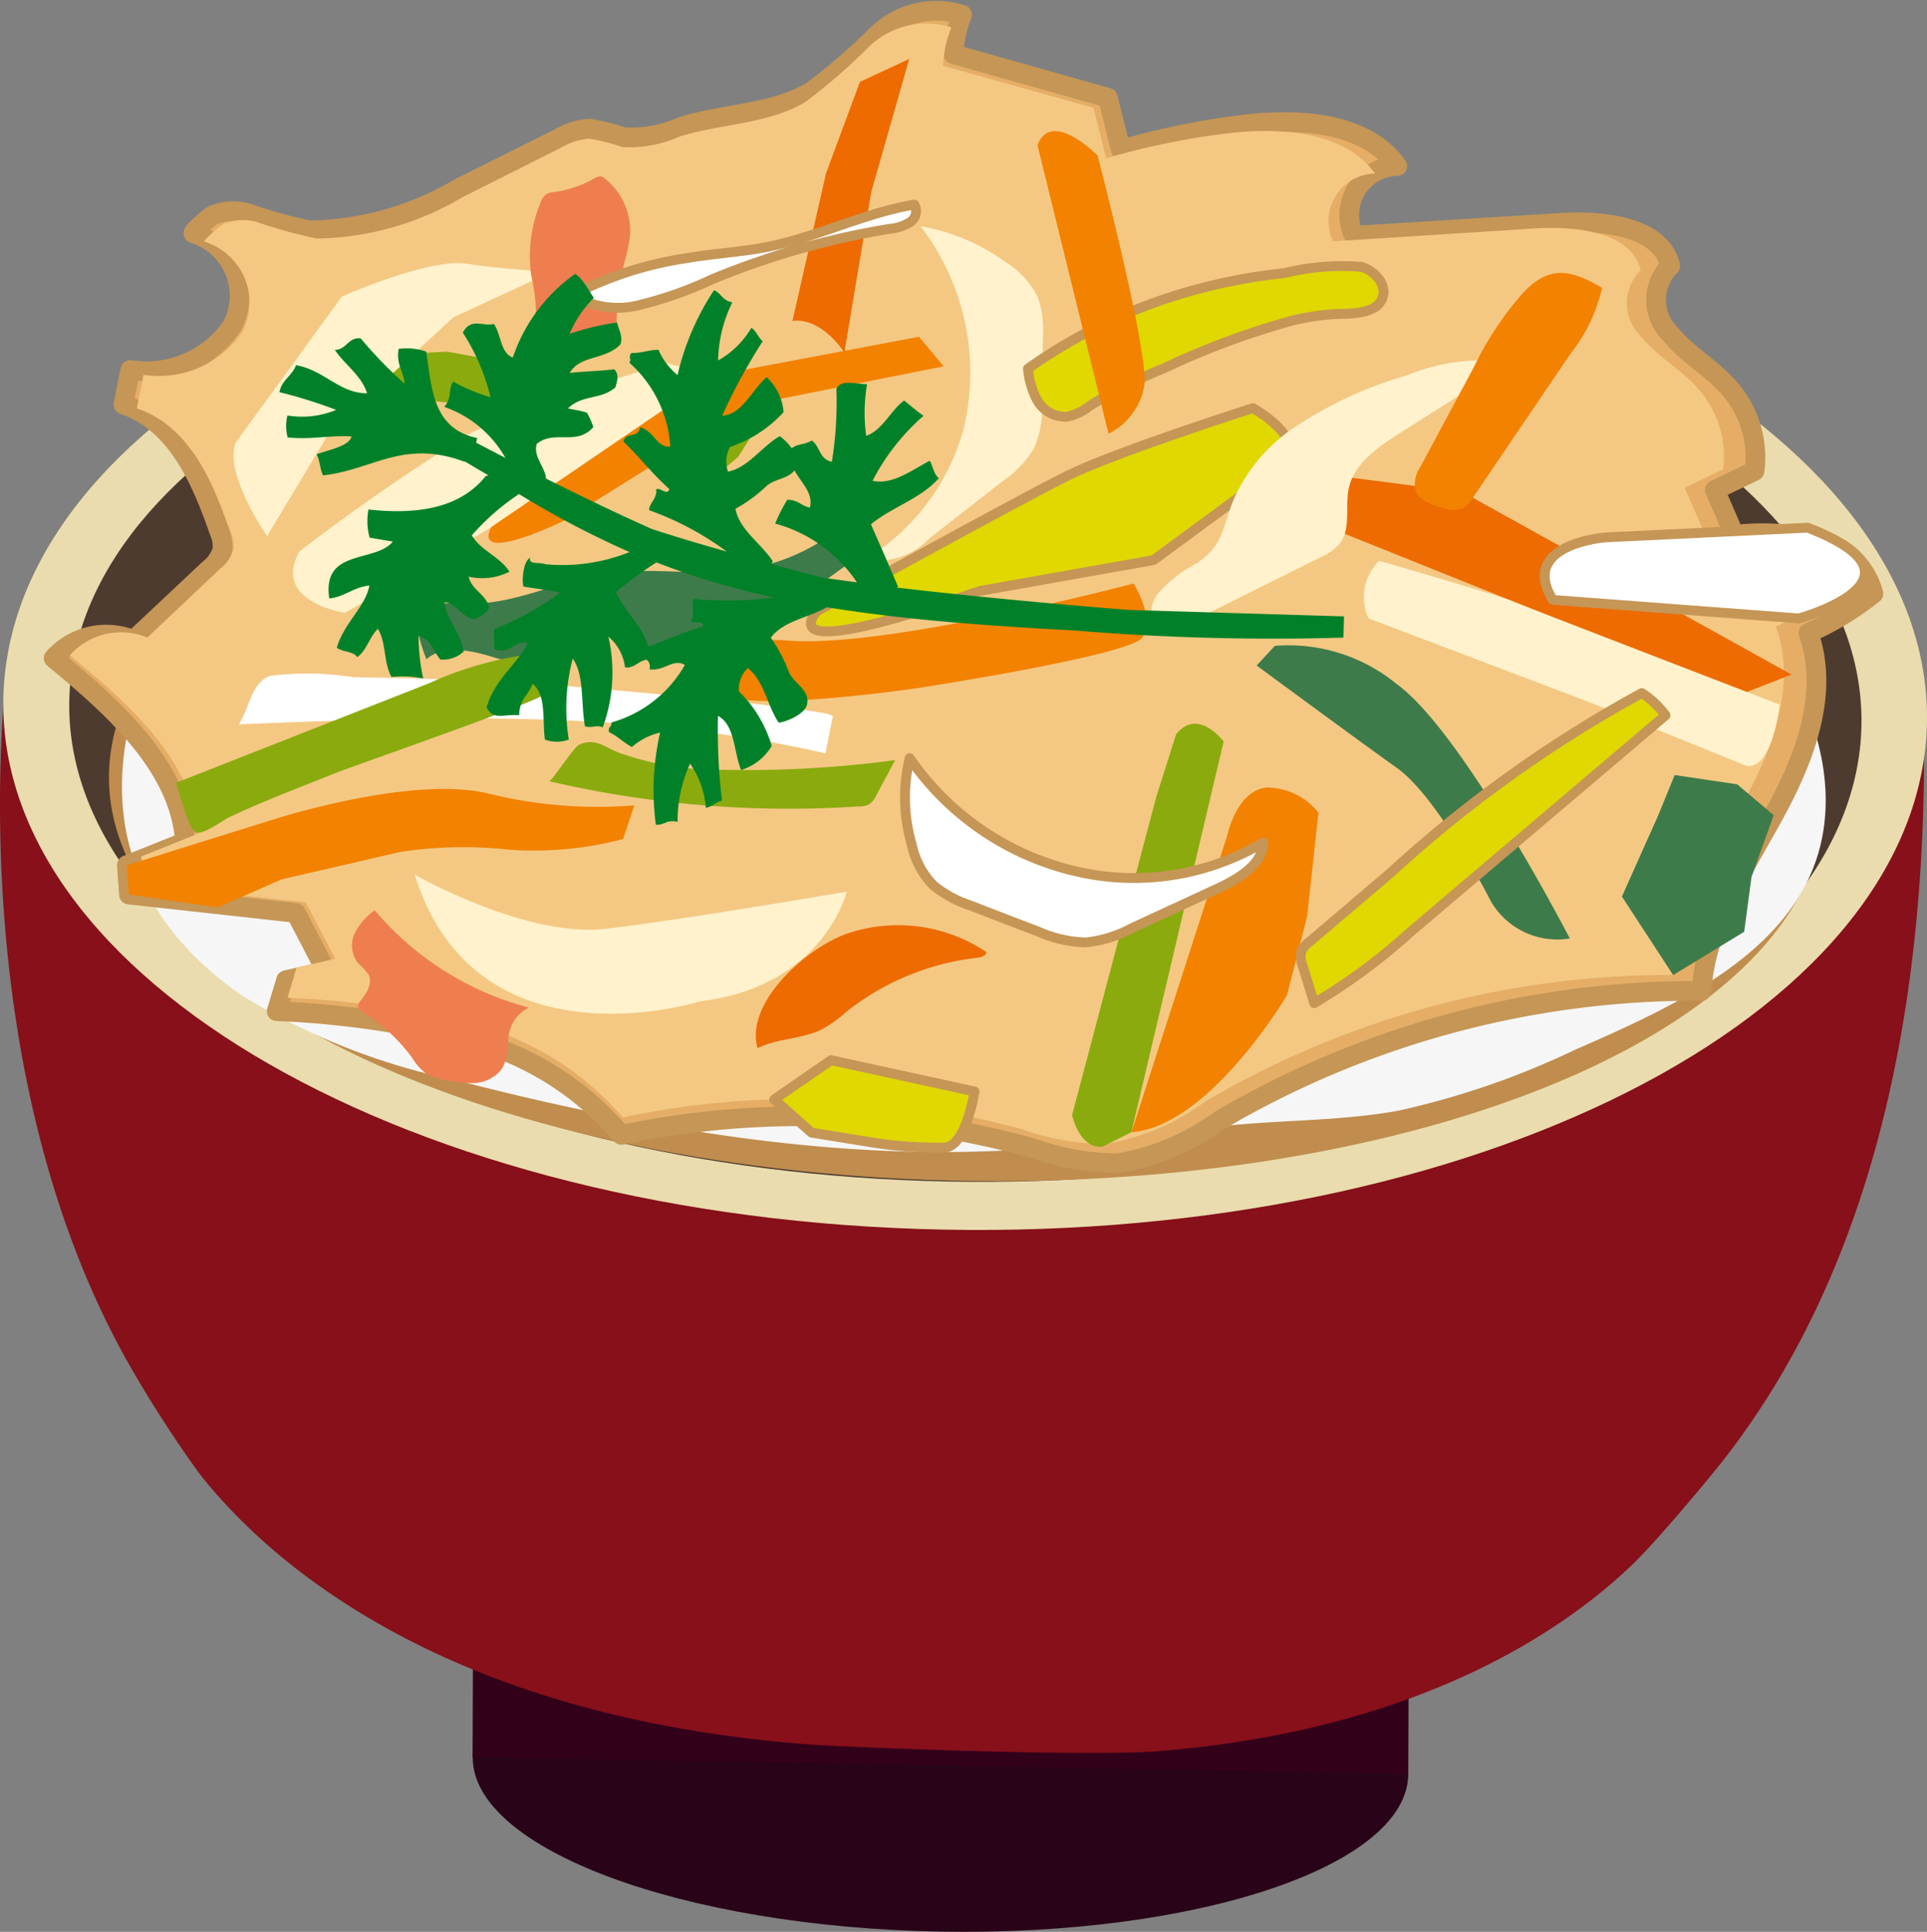
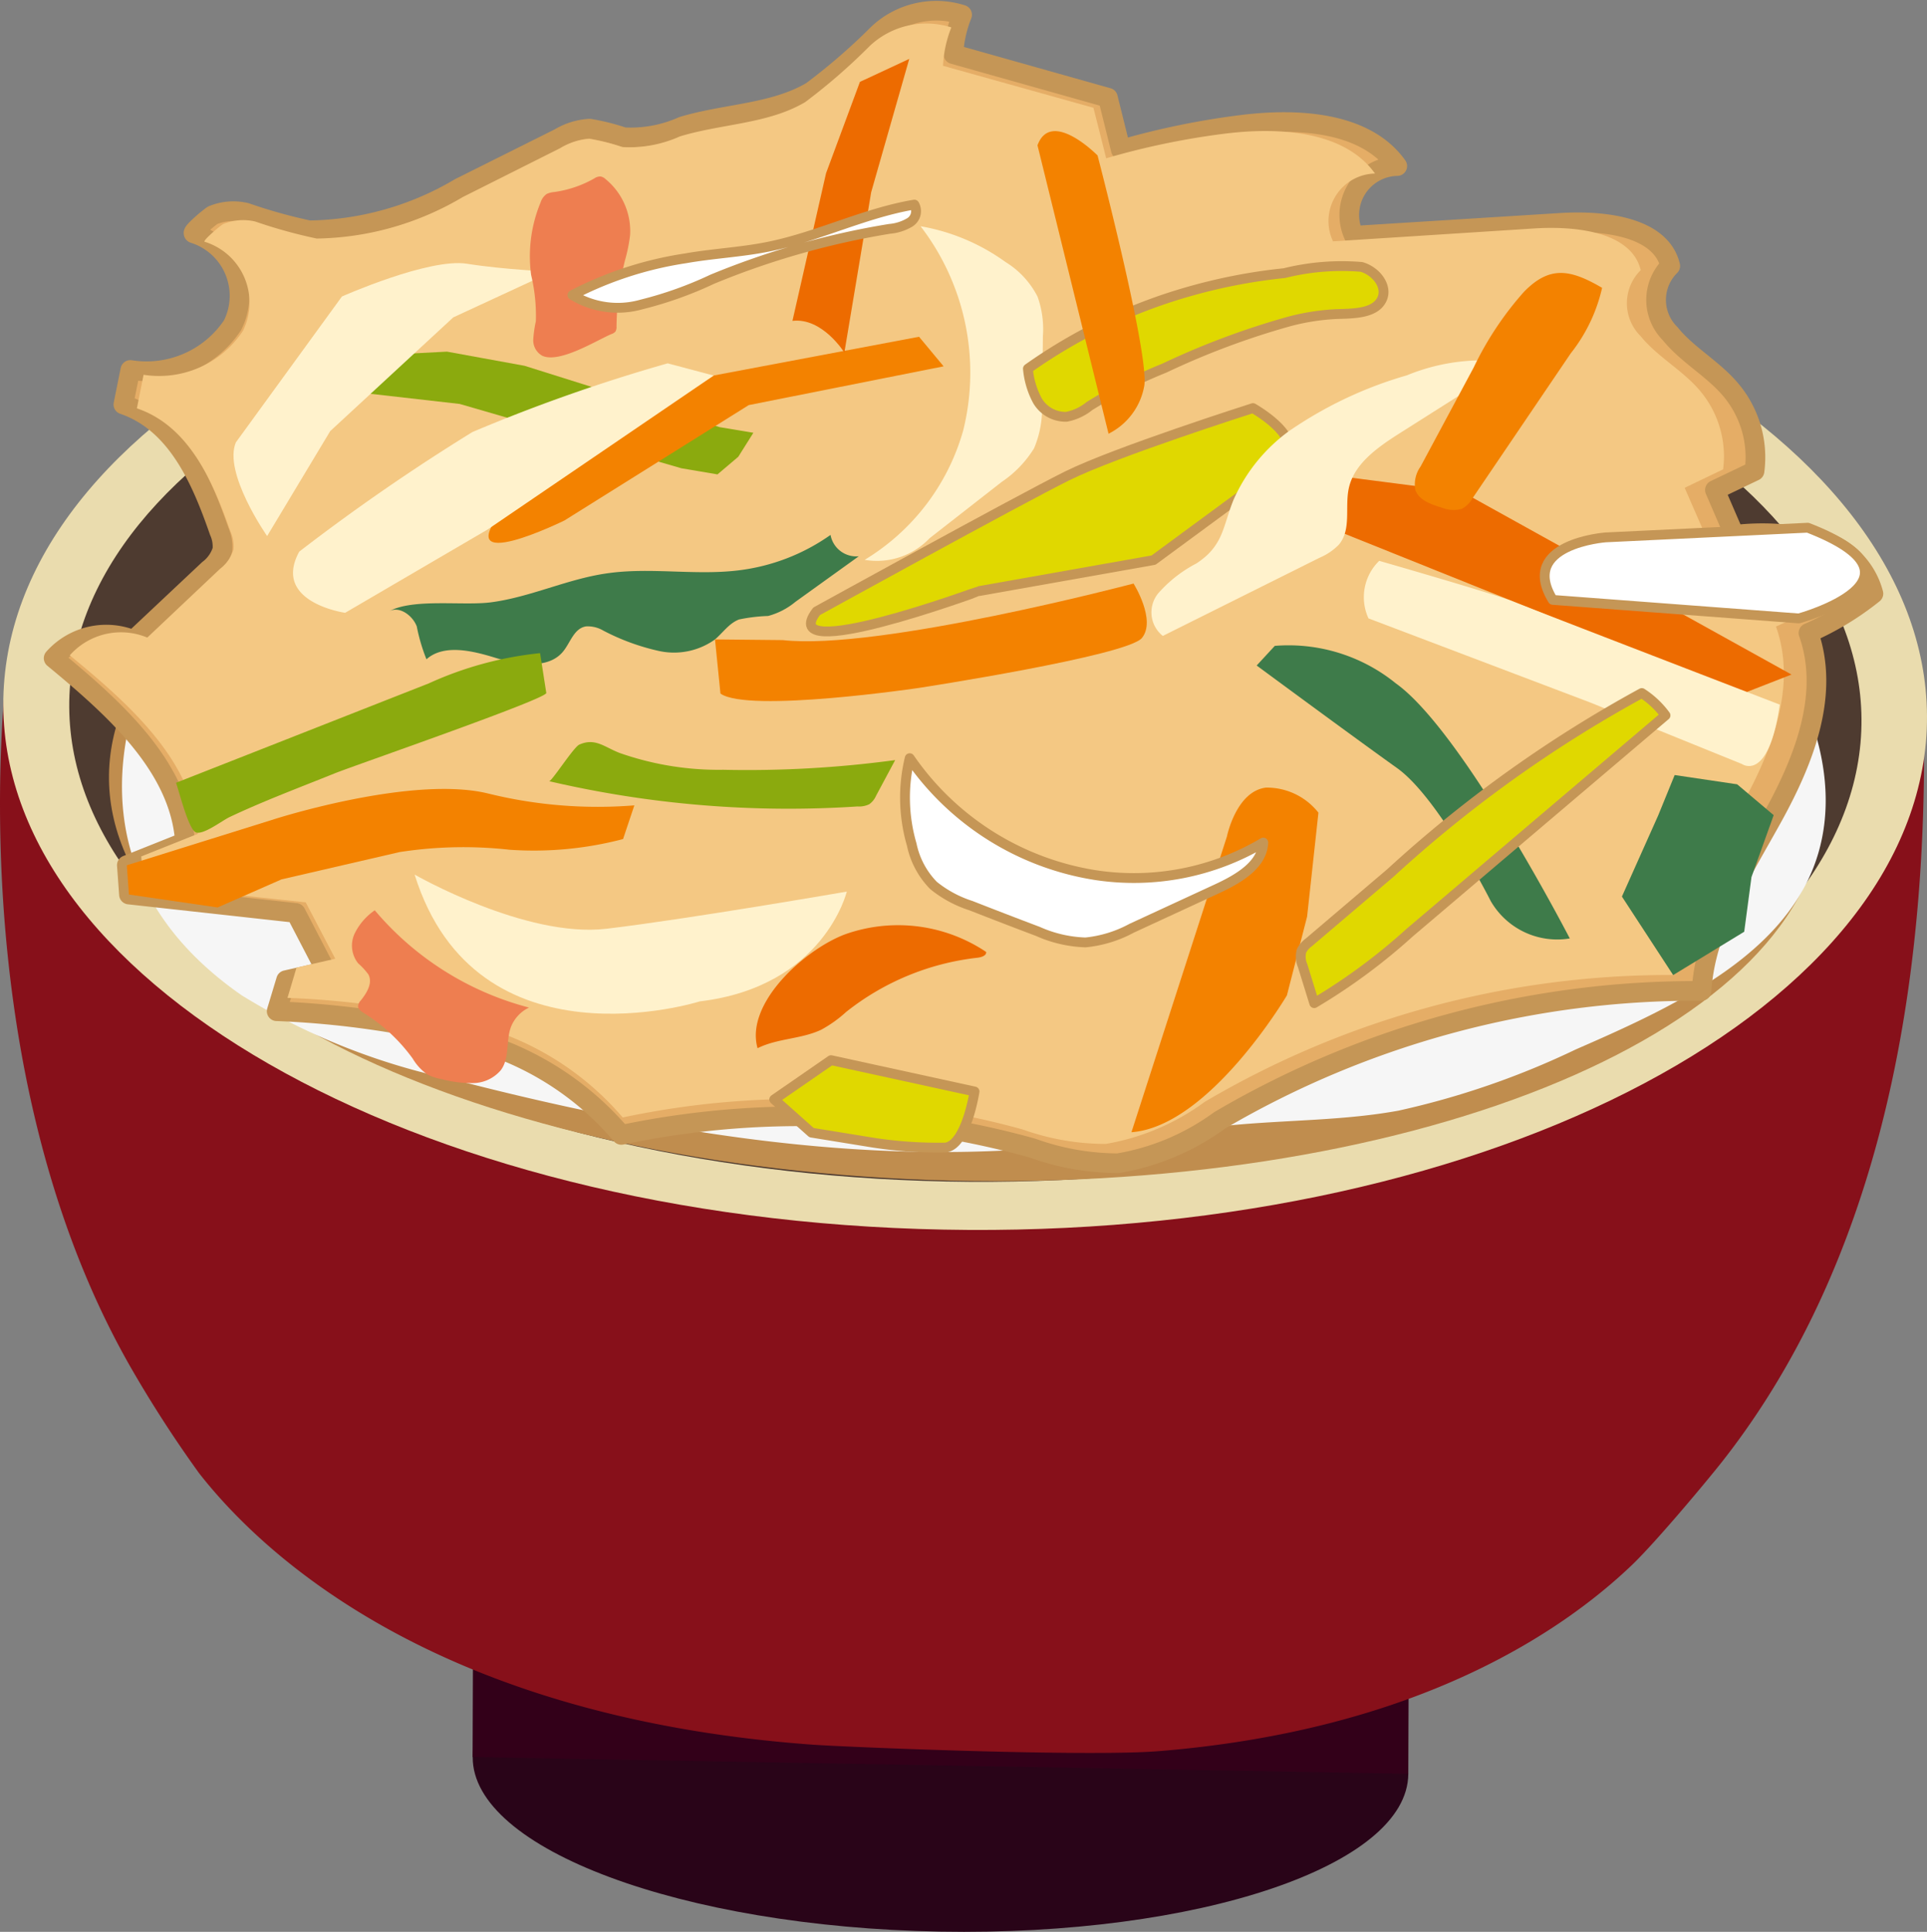
<svg xmlns="http://www.w3.org/2000/svg" width="59.659" height="59.821" viewBox="0 0 59.659 59.821">
  <rect x="0" y="0" width="59.659" height="59.821" fill="#808080" stroke="none" />
  <defs>
    <clipPath id="clip-path">
      <rect id="長方形_96" data-name="長方形 96" width="59.659" height="59.821" transform="translate(0 0)" fill="none" />
    </clipPath>
  </defs>
  <g id="グループ_127" data-name="グループ 127" transform="translate(0 0)">
    <g id="グループ_126" data-name="グループ 126" clip-path="url(#clip-path)">
      <path id="パス_873" data-name="パス 873" d="M43.6,54.928c-.011,2.842-6.5,5.03-14.5,4.886s-14.476-2.563-14.465-5.4,6.5-5.029,14.5-4.886S43.614,52.086,43.6,54.928" fill="#290418" />
      <path id="パス_874" data-name="パス 874" d="M43.6,54.928l-28.969-.519.027-7.432,28.97.518Z" fill="#330019" />
      <path id="パス_875" data-name="パス 875" d="M59.566,22.722.23,20.506s-1.64,12.35,3.843,21.881a37.77,37.77,0,0,0,2.09,3.231c1.94,2.483,7.282,7.556,18.99,8.407,1.041.075,8.523.381,10.731.2,7.992-.65,12.467-3.69,14.628-5.751.765-.73,2.4-2.693,2.841-3.259,3.583-4.582,6.314-11.629,6.213-22.495" fill="#87101a" />
      <path id="パス_876" data-name="パス 876" d="M59.625,22.988c-.8,8.888-14.764,15.615-31.179,15.068C12.013,37.516-.654,29.88.137,21.018S14.892,5.41,31.312,5.965C47.744,6.5,60.4,14.111,59.625,22.988" fill="#eadcae" />
      <path id="パス_877" data-name="パス 877" d="M57.6,23.013C56.87,31.032,43.87,37.082,28.575,36.566c-15.311-.511-27.124-7.42-26.4-15.415S15.9,7.088,31.2,7.612c15.311.507,27.118,7.392,26.4,15.4" fill="#4e3b30" />
      <path id="パス_878" data-name="パス 878" d="M56.435,25.41C55.78,32.091,43.38,37.06,28.744,36.538S2.753,30.192,3.4,23.53,16.446,11.885,31.084,12.413c14.651.513,25.986,6.323,25.351,13" fill="#c08d4e" />
      <path id="パス_879" data-name="パス 879" d="M8.075,15.383a37.379,37.379,0,0,1,3.5-3.394A26.557,26.557,0,0,1,25.973,6.655a27.591,27.591,0,0,1,4.978-.008,44.7,44.7,0,0,1,4.752.8c3.63.745,7.413,1.557,10.229,3.666A29.7,29.7,0,0,1,48.7,13.644c2.06,1.989,4.386,3.807,6.008,6.077s2.456,5.17,1.224,7.615c-1.263,2.507-4.306,3.925-7.139,5.157a25.291,25.291,0,0,1-5.5,1.9c-1.59.29-3.231.287-4.85.422-1.854.154-3.683.489-5.533.676-6.319.637-12.706-.475-18.8-2.043a20.449,20.449,0,0,1-6.63-2.629c-6.2-4.316-3.645-10.946.6-15.436" fill="#f6f6f6" />
      <path id="パス_880" data-name="パス 880" d="M14.234,5.815l3.089-1.543a2.03,2.03,0,0,1,.932-.288,6.724,6.724,0,0,1,1.054.266,3.945,3.945,0,0,0,1.823-.337c1.324-.4,2.82-.391,3.993-1.083a18.784,18.784,0,0,0,2.061-1.785,2.628,2.628,0,0,1,2.6-.588,3.832,3.832,0,0,0-.269,1.221L34.3,3.026q.2.805.4,1.611a24.186,24.186,0,0,1,3.738-.771c1.739-.218,3.84-.1,4.82,1.276A1.514,1.514,0,0,0,41.917,7.3L48.33,6.9c1.33-.081,3.091.118,3.38,1.336a1.478,1.478,0,0,0,0,2.1c.507.628,1.262,1.047,1.8,1.651a3.24,3.24,0,0,1,.809,2.6l-1.226.586.6,1.39a7.444,7.444,0,0,1,2.585.148,2.324,2.324,0,0,1,1.722,1.671A8.9,8.9,0,0,1,55.989,19.6c.666,1.879-.122,3.9-1.077,5.643s-2.115,3.477-2.233,5.441A29.139,29.139,0,0,0,37.763,34.69a7.4,7.4,0,0,1-3.153,1.331,7.9,7.9,0,0,1-2.649-.47,26.811,26.811,0,0,0-12.724-.408,9.272,9.272,0,0,0-4.85-3,28.789,28.789,0,0,0-5.821-.83l.291-.962,1.238-.281-.936-1.8L3.993,27.7l-.066-.909,1.8-.719c-.154-2.323-2.181-4.136-4.066-5.69a2.178,2.178,0,0,1,2.474-.56l2.324-2.186a1.2,1.2,0,0,0,.427-.614,1.16,1.16,0,0,0-.1-.573c-.548-1.576-1.3-3.354-2.966-3.924q.108-.536.215-1.069a3.2,3.2,0,0,0,3.165-1.386A2.027,2.027,0,0,0,6,7.227c-.088-.022.522-.533.594-.565a1.686,1.686,0,0,1,1.019-.077,16.238,16.238,0,0,0,1.958.547,9.366,9.366,0,0,0,4.667-1.317" fill="#e5ad66" fill-rule="evenodd" />
      <path id="パス_881" data-name="パス 881" d="M14.234,5.815l3.089-1.543a2.03,2.03,0,0,1,.932-.288,6.724,6.724,0,0,1,1.054.266,3.945,3.945,0,0,0,1.823-.337c1.324-.4,2.82-.391,3.993-1.083a18.784,18.784,0,0,0,2.061-1.785,2.628,2.628,0,0,1,2.6-.588,3.832,3.832,0,0,0-.269,1.221L34.3,3.026q.2.805.4,1.611a24.186,24.186,0,0,1,3.738-.771c1.739-.218,3.84-.1,4.82,1.276A1.514,1.514,0,0,0,41.917,7.3L48.33,6.9c1.33-.081,3.091.118,3.38,1.336a1.478,1.478,0,0,0,0,2.1c.507.628,1.262,1.047,1.8,1.651a3.24,3.24,0,0,1,.809,2.6l-1.226.586.6,1.39a7.444,7.444,0,0,1,2.585.148,2.324,2.324,0,0,1,1.722,1.671A8.9,8.9,0,0,1,55.989,19.6c.666,1.879-.122,3.9-1.077,5.643s-2.115,3.477-2.233,5.441A29.139,29.139,0,0,0,37.763,34.69a7.4,7.4,0,0,1-3.153,1.331,7.9,7.9,0,0,1-2.649-.47,26.811,26.811,0,0,0-12.724-.408,9.272,9.272,0,0,0-4.85-3,28.789,28.789,0,0,0-5.821-.83l.291-.962,1.238-.281-.936-1.8L3.993,27.7l-.066-.909,1.8-.719c-.154-2.323-2.181-4.136-4.066-5.69a2.178,2.178,0,0,1,2.474-.56l2.324-2.186a1.2,1.2,0,0,0,.427-.614,1.16,1.16,0,0,0-.1-.573c-.548-1.576-1.3-3.354-2.966-3.924q.108-.536.215-1.069a3.2,3.2,0,0,0,3.165-1.386A2.027,2.027,0,0,0,6,7.227c-.088-.022.522-.533.594-.565a1.686,1.686,0,0,1,1.019-.077,16.238,16.238,0,0,0,1.958.547A9.366,9.366,0,0,0,14.234,5.815Z" fill="none" stroke="#c59656" stroke-linecap="round" stroke-linejoin="round" stroke-width="0.609" />
      <path id="パス_882" data-name="パス 882" d="M14.344,6.095l3-1.508A1.984,1.984,0,0,1,18.25,4.3a6.566,6.566,0,0,1,1.025.256,3.831,3.831,0,0,0,1.772-.331c1.287-.394,2.742-.386,3.881-1.063a18.228,18.228,0,0,0,2-1.74A2.556,2.556,0,0,1,29.453.849a3.708,3.708,0,0,0-.258,1.188l4.657,1.3q.2.783.394,1.565a23.46,23.46,0,0,1,3.633-.758c1.69-.216,3.734-.106,4.691,1.23a1.472,1.472,0,0,0-1.3,2.1l6.235-.4c1.293-.082,3.006.108,3.291,1.292a1.436,1.436,0,0,0,0,2.046c.495.61,1.231,1.016,1.758,1.6a3.153,3.153,0,0,1,.793,2.522l-1.19.572q.294.677.59,1.351a7.258,7.258,0,0,1,2.514.138,2.265,2.265,0,0,1,1.679,1.622,8.646,8.646,0,0,1-1.957,1.184c.652,1.826-.109,3.8-1.034,5.491s-2.047,3.387-2.156,5.3a28.314,28.314,0,0,0-14.5,3.931,7.194,7.194,0,0,1-3.063,1.3,7.673,7.673,0,0,1-2.577-.451,26.068,26.068,0,0,0-12.374-.368A9.021,9.021,0,0,0,14.561,31.7,28.093,28.093,0,0,0,8.9,30.9q.141-.468.28-.936l1.2-.276-.915-1.746-5.025-.539c-.022-.294-.045-.589-.067-.883l1.753-.7C5.973,23.559,4,21.8,2.16,20.293a2.117,2.117,0,0,1,2.4-.55l2.255-2.131a1.167,1.167,0,0,0,.413-.6,1.13,1.13,0,0,0-.095-.557c-.537-1.531-1.27-3.259-2.895-3.81l.207-1.04a3.111,3.111,0,0,0,3.073-1.355A1.971,1.971,0,0,0,6.337,7.487c-.086-.021.506-.519.576-.551A1.642,1.642,0,0,1,7.9,6.859a15.9,15.9,0,0,0,1.905.528,9.107,9.107,0,0,0,4.535-1.292" fill="#f4c883" fill-rule="evenodd" />
      <path id="パス_883" data-name="パス 883" d="M22.279,13.227l-6.04-1.9-2.4-.438-3.632.188.152.991,3.875.441L21.093,14.5l1.12.19.644-.546.467-.743Z" fill="#8baa0e" fill-rule="evenodd" />
      <path id="パス_884" data-name="パス 884" d="M3.926,26.794,8.5,25.364s4.3-1.38,6.645-.784a14.153,14.153,0,0,0,4.494.359l-.349,1.043a10.857,10.857,0,0,1-3.514.331,12.9,12.9,0,0,0-3.408.073l-3.653.845L6.737,28.1l-2.745-.4Z" fill="#f38200" fill-rule="evenodd" />
      <path id="パス_885" data-name="パス 885" d="M15.6,15.752l6.494-4.124,6.359-1.2.761.916-6.033,1.2-5.706,3.573s-3.618,1.778-1.875-.364" fill="#f38200" fill-rule="evenodd" />
      <path id="パス_886" data-name="パス 886" d="M24.534,9.936l1.041-4.574,1.048-2.827,1.527-.711L26.971,5.953l-.83,4.965s-.678-1.092-1.607-.982" fill="#ed6b00" fill-rule="evenodd" />
      <path id="パス_887" data-name="パス 887" d="M55.464,20.888,45.279,15.237l-4.9-.632.777,1.734,12.8,5.137Z" fill="#ed6b00" fill-rule="evenodd" />
      <path id="パス_888" data-name="パス 888" d="M48.6,29.06s-3.318-6.425-5.387-7.9A5.271,5.271,0,0,0,39.467,20l-.561.608s3.051,2.252,4.345,3.175,2.9,4.117,2.9,4.117A2.376,2.376,0,0,0,48.6,29.06" fill="#3e7b4a" fill-rule="evenodd" />
      <path id="パス_889" data-name="パス 889" d="M18.775,17.757c1.34-.2,2.725.068,4.07-.093a6.231,6.231,0,0,0,2.868-1.1.809.809,0,0,0,.875.661l-1.963,1.412a2.226,2.226,0,0,1-.844.437,5.3,5.3,0,0,0-.9.108c-.311.119-.5.411-.746.619a2.176,2.176,0,0,1-1.738.356,6.925,6.925,0,0,1-1.723-.632.94.94,0,0,0-.532-.128c-.379.062-.482.511-.72.791-.459.542-1.375.4-2.09.18s-1.592-.43-2.129.047a5.572,5.572,0,0,1-.3-1.018c-.126-.334-.537-.644-.86-.466.744-.411,2.3-.165,3.166-.281,1.225-.164,2.341-.715,3.564-.893" fill="#3e7b4a" fill-rule="evenodd" />
      <path id="パス_890" data-name="パス 890" d="M29.821,13.327a6.853,6.853,0,0,1-3.052,4.009,2.25,2.25,0,0,0,2.011-.669l2.234-1.745a3.415,3.415,0,0,0,1-1.04,3.12,3.12,0,0,0,.243-1.386q.022-1.039.03-2.079a2.991,2.991,0,0,0-.164-1.229,2.694,2.694,0,0,0-.994-1.075A6.319,6.319,0,0,0,28.5,7.006a7.438,7.438,0,0,1,1.321,6.321" fill="#fff2cc" fill-rule="evenodd" />
      <path id="パス_891" data-name="パス 891" d="M26.175,28.928a4.9,4.9,0,0,1,4.356.55c.014.114-.146.165-.268.179a7.962,7.962,0,0,0-4.068,1.68,3.917,3.917,0,0,1-.771.55c-.619.292-1.355.265-1.97.572-.4-1.4,1.491-3.078,2.721-3.531" fill="#ed6b00" fill-rule="evenodd" />
-       <path id="パス_892" data-name="パス 892" d="M25.783,22.183l-.228,1.146c-5.923-1.374-12.091-1.142-18.16-.9.339-.535.382-1.273.961-1.5a9.2,9.2,0,0,1,2.568.04c1.66.03,3.32.073,4.979.151.818.038,9.93.81,9.88,1.062" fill="#fff" fill-rule="evenodd" />
-       <path id="パス_893" data-name="パス 893" d="M35.8,24.667l-2.608,9.862s.222,1.061.944.976l.891-.445,2.857-12.1s-.789-1.064-1.47-.227Z" fill="#8baa0e" fill-rule="evenodd" />
      <path id="パス_894" data-name="パス 894" d="M31.824,11.416a2.558,2.558,0,0,0,.294.99,1.009,1.009,0,0,0,.9.5,1.6,1.6,0,0,0,.71-.332A15.052,15.052,0,0,1,36.046,11.4a24.22,24.22,0,0,1,3.878-1.449,6.942,6.942,0,0,1,1.47-.226c.521-.016,1.174-.015,1.388-.455.193-.4-.181-.878-.633-1.005a7.375,7.375,0,0,0-2.386.193A17.1,17.1,0,0,0,36.907,9a16.34,16.34,0,0,0-5.083,2.419" fill="#e0d800" fill-rule="evenodd" />
      <path id="パス_895" data-name="パス 895" d="M31.824,11.416a2.558,2.558,0,0,0,.294.99,1.009,1.009,0,0,0,.9.5,1.6,1.6,0,0,0,.71-.332A15.052,15.052,0,0,1,36.046,11.4a24.22,24.22,0,0,1,3.878-1.449,6.942,6.942,0,0,1,1.47-.226c.521-.016,1.174-.015,1.388-.455.193-.4-.181-.878-.633-1.005a7.375,7.375,0,0,0-2.386.193A17.1,17.1,0,0,0,36.907,9,16.34,16.34,0,0,0,31.824,11.416Z" fill="none" stroke="#c59656" stroke-linecap="round" stroke-linejoin="round" stroke-width="0.304" />
      <path id="パス_896" data-name="パス 896" d="M25.282,18.93s6.254-3.448,7.755-4.193,5.754-2.1,5.754-2.1,1.5.846,1,1.46l-.5.614-3.578,2.633-5.409.96s-6.33,2.333-5.024.628" fill="#e0d800" fill-rule="evenodd" />
      <path id="パス_897" data-name="パス 897" d="M25.282,18.93s6.254-3.448,7.755-4.193,5.754-2.1,5.754-2.1,1.5.846,1,1.46l-.5.614-3.578,2.633-5.409.96S23.976,20.635,25.282,18.93Z" fill="none" stroke="#c59656" stroke-linecap="round" stroke-linejoin="round" stroke-width="0.304" />
      <path id="パス_898" data-name="パス 898" d="M39.968,13.308a12.481,12.481,0,0,1,3.587-1.685,6.171,6.171,0,0,1,3.239-.4l-3.422,2.169c-.694.439-1.441.951-1.612,1.719-.132.591.09,1.29-.313,1.759a1.832,1.832,0,0,1-.591.4L36,19.692a.933.933,0,0,1-.146-1.315,4.077,4.077,0,0,1,1.185-.929c.856-.558.816-1.163,1.158-1.988a5.275,5.275,0,0,1,1.767-2.152" fill="#fff2cc" fill-rule="evenodd" />
      <path id="パス_899" data-name="パス 899" d="M12.838,27.083s3.433,1.972,5.934,1.677,7.444-1.151,7.444-1.151-.7,2.94-4.552,3.4c0,0-6.912,2.192-8.826-3.921" fill="#fff2cc" fill-rule="evenodd" />
      <path id="パス_900" data-name="パス 900" d="M55.1,21.819s-7.722-2.976-8.273-3.2S42.7,17.367,42.7,17.367a1.567,1.567,0,0,0-.332,1.782l6.876,2.609,4.686,1.9s.823.591,1.171-1.84" fill="#fff2cc" fill-rule="evenodd" />
      <path id="パス_901" data-name="パス 901" d="M9.259,17.086a62.551,62.551,0,0,1,5.368-3.708,52.006,52.006,0,0,1,6.044-2.127l1.425.378-7,4.768-4.41,2.579s-2.274-.322-1.424-1.89" fill="#fff2cc" fill-rule="evenodd" />
      <path id="パス_902" data-name="パス 902" d="M32.12,4.5l2.2,8.931a2.056,2.056,0,0,0,1.109-1.5c.133-1.056-1.449-7.117-1.449-7.117S32.542,3.353,32.12,4.5" fill="#f38200" fill-rule="evenodd" />
      <path id="パス_903" data-name="パス 903" d="M7.306,13.694l3.28-4.513s2.7-1.2,3.87-1.014,2.633.246,2.633.246L14.033,9.828l-3.809,3.521L8.27,16.6s-1.376-1.968-.964-2.91" fill="#fff2cc" fill-rule="evenodd" />
      <path id="パス_904" data-name="パス 904" d="M45.625,11.379l-1.643,3.065a.949.949,0,0,0-.164.727c.106.313.49.453.826.55a.937.937,0,0,0,.616.034.809.809,0,0,0,.327-.324l3.042-4.489A5.061,5.061,0,0,0,49.6,8.913c-1-.586-1.631-.683-2.418.123a10.019,10.019,0,0,0-1.557,2.343" fill="#f38200" fill-rule="evenodd" />
      <path id="パス_905" data-name="パス 905" d="M24.232,19.821c2.962.336,10.862-1.751,10.862-1.751s.711,1.131.26,1.685S28.462,21.3,28.462,21.3s-5.3.788-6.157.177L22.136,19.8Z" fill="#f38200" fill-rule="evenodd" />
      <path id="パス_906" data-name="パス 906" d="M35.029,35.06l2.955-9.153s.284-1.409,1.213-1.518a2.033,2.033,0,0,1,1.621.776l-.35,3.215-.626,2.443s-2.4,4.06-4.813,4.237" fill="#f38200" fill-rule="evenodd" />
      <path id="パス_907" data-name="パス 907" d="M33.924,27.1a7.858,7.858,0,0,0,5.187-1.01c-.027.7-.788,1.135-1.458,1.444l-2.616,1.209a3.787,3.787,0,0,1-1.429.44,3.9,3.9,0,0,1-1.473-.34q-1.041-.393-2.078-.8a3.565,3.565,0,0,1-1.157-.625,2.547,2.547,0,0,1-.674-1.268,5.19,5.19,0,0,1-.062-2.672,8.607,8.607,0,0,0,5.76,3.618" fill="#fff" fill-rule="evenodd" />
      <path id="パス_908" data-name="パス 908" d="M33.924,27.1a7.858,7.858,0,0,0,5.187-1.01c-.027.7-.788,1.135-1.458,1.444l-2.616,1.209a3.787,3.787,0,0,1-1.429.44,3.9,3.9,0,0,1-1.473-.34q-1.041-.393-2.078-.8a3.565,3.565,0,0,1-1.157-.625,2.547,2.547,0,0,1-.674-1.268,5.19,5.19,0,0,1-.062-2.672A8.607,8.607,0,0,0,33.924,27.1Z" fill="none" stroke="#c59656" stroke-linecap="round" stroke-linejoin="round" stroke-width="0.304" />
      <path id="パス_909" data-name="パス 909" d="M55.969,16.341l-6.263.3s-2.7.2-1.633,1.935l7.618.574s4.4-1.2.278-2.806" fill="#fff" fill-rule="evenodd" />
      <path id="パス_910" data-name="パス 910" d="M55.969,16.341l-6.263.3s-2.7.2-1.633,1.935l7.618.574S60.1,17.942,55.969,16.341Z" fill="none" stroke="#c59656" stroke-linecap="round" stroke-linejoin="round" stroke-width="0.304" />
      <path id="パス_911" data-name="パス 911" d="M16.913,21.457l-.192-1.232a10.972,10.972,0,0,0-3.442.935l-7.83,3.08c.091.237.387,1.463.622,1.538s.8-.362,1.033-.475c1.056-.5,2.177-.919,3.266-1.358.578-.234,6.571-2.305,6.543-2.488" fill="#8baa0e" fill-rule="evenodd" />
      <path id="パス_912" data-name="パス 912" d="M18.935,10.343a.279.279,0,0,0,.117-.074.259.259,0,0,0,.035-.153,9.026,9.026,0,0,1,.259-2.044,4.857,4.857,0,0,0,.162-.8,2.082,2.082,0,0,0-.763-1.728.3.3,0,0,0-.154-.08.333.333,0,0,0-.195.063,3.48,3.48,0,0,1-1.233.419.668.668,0,0,0-.236.06.5.5,0,0,0-.19.262,4.347,4.347,0,0,0-.293,2.249,5.406,5.406,0,0,1,.146,1.431,3.746,3.746,0,0,0-.081.573.546.546,0,0,0,.276.493c.527.253,1.687-.476,2.15-.672" fill="#ee7e50" fill-rule="evenodd" />
      <path id="パス_913" data-name="パス 913" d="M43.055,27.025l-2.536,2.158a.724.724,0,0,0-.225.263.7.7,0,0,0,.035.457l.359,1.16a18.258,18.258,0,0,0,2.955-2.184l7.92-6.727a2.777,2.777,0,0,0-.733-.691,39.393,39.393,0,0,0-7.775,5.564" fill="#e0d800" fill-rule="evenodd" />
      <path id="パス_914" data-name="パス 914" d="M43.055,27.025l-2.536,2.158a.724.724,0,0,0-.225.263.7.7,0,0,0,.035.457l.359,1.16a18.258,18.258,0,0,0,2.955-2.184l7.92-6.727a2.777,2.777,0,0,0-.733-.691A39.393,39.393,0,0,0,43.055,27.025Z" fill="none" stroke="#c59656" stroke-linecap="round" stroke-linejoin="round" stroke-width="0.304" />
      <path id="パス_915" data-name="パス 915" d="M25.729,32.829l4.442.97s-.253,1.66-.9,1.736a13.124,13.124,0,0,1-2.206-.147l-1.94-.315-1.155-1.028Z" fill="#e0d800" fill-rule="evenodd" />
      <path id="パス_916" data-name="パス 916" d="M25.729,32.829l4.442.97s-.253,1.66-.9,1.736a13.124,13.124,0,0,1-2.206-.147l-1.94-.315-1.155-1.028Z" fill="none" stroke="#c59656" stroke-linecap="round" stroke-linejoin="round" stroke-width="0.304" />
      <path id="パス_917" data-name="パス 917" d="M51.847,24l-.512,1.255-1.121,2.508L51.8,30.194,54,28.852l.225-1.693.687-1.917-1.13-.955Z" fill="#3e7b4a" fill-rule="evenodd" />
      <path id="パス_918" data-name="パス 918" d="M22.391,23.837a34.152,34.152,0,0,0,5.323-.3l-.589,1.1a.642.642,0,0,1-.213.267.734.734,0,0,1-.366.069A32.651,32.651,0,0,1,17,24.19c.074.021.757-1.053.934-1.132.487-.217.766.067,1.238.254a9.232,9.232,0,0,0,3.221.525" fill="#8baa0e" fill-rule="evenodd" />
      <path id="パス_919" data-name="パス 919" d="M16.378,31.2a1.125,1.125,0,0,0-.559.6c-.163.434-.033.962-.314,1.339a1.142,1.142,0,0,1-.856.4,3.622,3.622,0,0,1-.985-.125,1.479,1.479,0,0,1-.437-.145,1.583,1.583,0,0,1-.45-.489,5.35,5.35,0,0,0-1.508-1.407c-.083-.052-.177-.115-.184-.208a.287.287,0,0,1,.084-.184c.187-.234.376-.538.237-.805a2.122,2.122,0,0,0-.319-.347.882.882,0,0,1-.113-.909,1.863,1.863,0,0,1,.629-.732A9.325,9.325,0,0,0,16.378,31.2" fill="#ee7e50" fill-rule="evenodd" />
      <path id="パス_920" data-name="パス 920" d="M21.222,8c.839-.149,1.7-.188,2.534-.354,1.557-.308,2.985-1.046,4.552-1.31a.41.41,0,0,1-.142.551,1.453,1.453,0,0,1-.626.2,24.82,24.82,0,0,0-5.492,1.561,11.726,11.726,0,0,1-2.183.779,2.691,2.691,0,0,1-2.142-.29A11.212,11.212,0,0,1,21.222,8" fill="#fff" fill-rule="evenodd" />
      <path id="パス_921" data-name="パス 921" d="M21.222,8c.839-.149,1.7-.188,2.534-.354,1.557-.308,2.985-1.046,4.552-1.31a.41.41,0,0,1-.142.551,1.453,1.453,0,0,1-.626.2,24.82,24.82,0,0,0-5.492,1.561,11.726,11.726,0,0,1-2.183.779,2.691,2.691,0,0,1-2.142-.29A11.212,11.212,0,0,1,21.222,8Z" fill="none" stroke="#c59656" stroke-linecap="round" stroke-linejoin="round" stroke-width="0.304" />
-       <path id="パス_922" data-name="パス 922" d="M21.368,23.651a2.755,2.755,0,0,1,.484,1.362c.2-.031.306-.176.5-.221a17.967,17.967,0,0,1-.122-2.624c.532.291.482,1.112.714,1.677a1.666,1.666,0,0,0,.948-.747,3.9,3.9,0,0,0-1.017-1.691.913.913,0,0,1,.276-.718c.507.391.6,1.161.957,1.689.275-.033.822-.278.879-.569.089-.46-.4-.628-.563-1a4.717,4.717,0,0,0-.559-1.061c.387-.525,1.167-.616,1.733-.945,1.339.217,2.951.408,4.939.55,1.051.076,1.955.131,2.733.17a74.342,74.342,0,0,0,8.322.221l.018-.657-6.657-.2s-3.723-.284-7.195-.693c.016-.007.03-.016.046-.023-.273-.649-.558-1.29-.839-1.934.65-.544,1.522-.775,2.1-1.429-.159-.134-.181-.364-.278-.541-.518.262-1.146.762-1.773.621a6.789,6.789,0,0,1,1.579-2.012c-.212-.148-.4-.311-.6-.473-.429.312-.657.908-1.175,1.094a5.121,5.121,0,0,1,.027-1.6c-.348,0-.815-.161-.95.144a11.7,11.7,0,0,1-.141,2.26c-.4-.084-.359-.484-.627-.663-.17.13-.457.1-.615.246a1.518,1.518,0,0,0-.372-.378c-.553.319-.972.97-1.6,1.1a.917.917,0,0,1,.065-.767,3.9,3.9,0,0,0,1.654-1.077,1.656,1.656,0,0,0-.526-1.085c-.455.407-.769,1.166-1.374,1.195a17.883,17.883,0,0,1,1.255-2.306c-.152-.125-.181-.3-.351-.416a2.765,2.765,0,0,1-1.031,1.013,4.237,4.237,0,0,1,.441-1.8c-.33-.069-.323-.272-.567-.376a8.022,8.022,0,0,0-1.129,2.627,2.031,2.031,0,0,1-.589-.783c-.292,0-.542.11-.839.1-.114.138.017.179-.065.3a3.8,3.8,0,0,1,1.268,2.6c-.428.032-.495-.48-.933-.6-.083.375-.418.116-.521.438.5.482.889,1,1.421,1.471-.042.241-.312-.086-.407.024.054.249-.249.463-.208.638a9.3,9.3,0,0,1,2.4,1.28c-.825-.234-1.628-.472-2.321-.7-1.087-.483-2.259-1.051-3.277-1.561-.032-.368-.411-.685-.287-1.076.543-.446,1.228.076,1.75-.519a2.359,2.359,0,0,0-.2-.449c-.2-.064-.389-.084-.585-.131.458-.44,1.006-.253,1.469-.651.053-.2.127-.4-.039-.56-.455.059-.918.057-1.374.115.31-.555,1.1-.4,1.566-.881.093-.246-.054-.456-.1-.682a7.94,7.94,0,0,0-1.469.348,3.4,3.4,0,0,1,.749-1.11c-.162-.234-.379-.655-.587-.74a5.218,5.218,0,0,0-1.923,2.587c-.391-.146-.358-.729-.589-1.044-.318.1-.7-.214-.959.272a6.484,6.484,0,0,1,.859,2,5.555,5.555,0,0,1-1.157-.482c-.167.271-.028.5-.277.78a3.5,3.5,0,0,1,1.894,1.581c-.36-.185-.669-.347-.908-.472a.675.675,0,0,0,.031-.143c-1.376-.292-1.4-1.538-1.577-2.677a1.863,1.863,0,0,0-.85-.084c-.089.467.151.7.185,1.081a13.576,13.576,0,0,1-1.363-1.407c-.383-.046-.445.363-.8.356.311.465.823.787,1,1.345-.853.006-1.322-.715-2.2-.87-.127.342-.429.435-.515.836a14.689,14.689,0,0,1,1.758.549,2.777,2.777,0,0,1-1.511.173,1.424,1.424,0,0,0,.007.679c.721.077,1.283-.072,1.979-.03-.072.308-.719.413-1.082.555.109.186.1.455.2.651,1.551-.169,2.473-1.134,4.391-.419l0-.012c.17.1.388.231.641.379l.092.056a.69.69,0,0,1-.083.012c-.77.972-2.056,1.213-3.634,1.041a1.92,1.92,0,0,0,.035.87l.72.124c-.563.671-2.2.207-1.969,1.76.476-.048.765-.359,1.242-.4-.119.652-.791,1.166-1.009,1.925.159.133.538.111.628.293.29-.186.389-.643.644-.877.258.414.176,1.07.423,1.492a3.231,3.231,0,0,1,.98.045,6.47,6.47,0,0,1-.145-1.321c.408.116.456.486.677.734a.94.94,0,0,0,.721-.247c-.09-.585-.509-.939-.6-1.522.292-.03.532.43.9.524a.873.873,0,0,0,.491-.347c-.072-.423-.552-.558-.634-.974a1.882,1.882,0,0,0,1.26-.153c-.276-.454-.9-.663-1.164-1.126A7.227,7.227,0,0,1,16.067,15.3a28.813,28.813,0,0,0,3.361,1.768l.066.026a5.617,5.617,0,0,1-2.619.378c-.141-.075-.535.028-.458-.2-.207.081-.269.678-.214.89.506.091.692.085,1.138.195a9.49,9.49,0,0,1-2.045,1.13,5.986,5.986,0,0,0,.017.62c.506.169.573-.282,1.021-.195-.262.6-1.032,1.121-1.269,2,.226.407.527.194,1.008.235.008-.509.3-.623.415-.978.434.361.3,1.12.381,1.732a1.052,1.052,0,0,0,.74,0,6.084,6.084,0,0,1,.123-2.51c.369.529.247,1.406.379,2.1.226.071.311-.058.55.032a4.943,4.943,0,0,0,.174-2.809,1.465,1.465,0,0,1,.515.953c.3.034.411-.208.67-.237a.257.257,0,0,1,.084.292c.445.084.73-.346,1.1-.132a3.8,3.8,0,0,1-2.274,1.782c.017.148-.118.127-.075.3.27.122.449.327.709.459a2.013,2.013,0,0,1,.873-.446,7.977,7.977,0,0,0-.132,2.855c.264.014.347-.173.673-.09a4.216,4.216,0,0,1,.389-1.808m5.164-5.609c-.372-.049-.731-.1-1.08-.149-.49-.129-1.022-.271-1.57-.419a.545.545,0,0,0,.044-.087c-.362-.551-1.036-.976-1.156-1.622a4.671,4.671,0,0,0,.967-.711c.259-.224.666-.215.86-.481.219.4.593.711.478,1.154-.274-.052-.356-.239-.7-.243a4.85,4.85,0,0,0-.374.738,4.452,4.452,0,0,1,2.53,1.82m-6.467,1.98c-.183-.664-.726-1.074-.994-1.678a12.592,12.592,0,0,1,1.253-.92A23.229,23.229,0,0,0,23.955,18.5a10.528,10.528,0,0,1-2.472.044c-.113.14.067.465-.09.666.037.14.422-.036.355.2-.6.164-1.121.411-1.683.616" fill="#008129" fill-rule="evenodd" />
    </g>
  </g>
</svg>